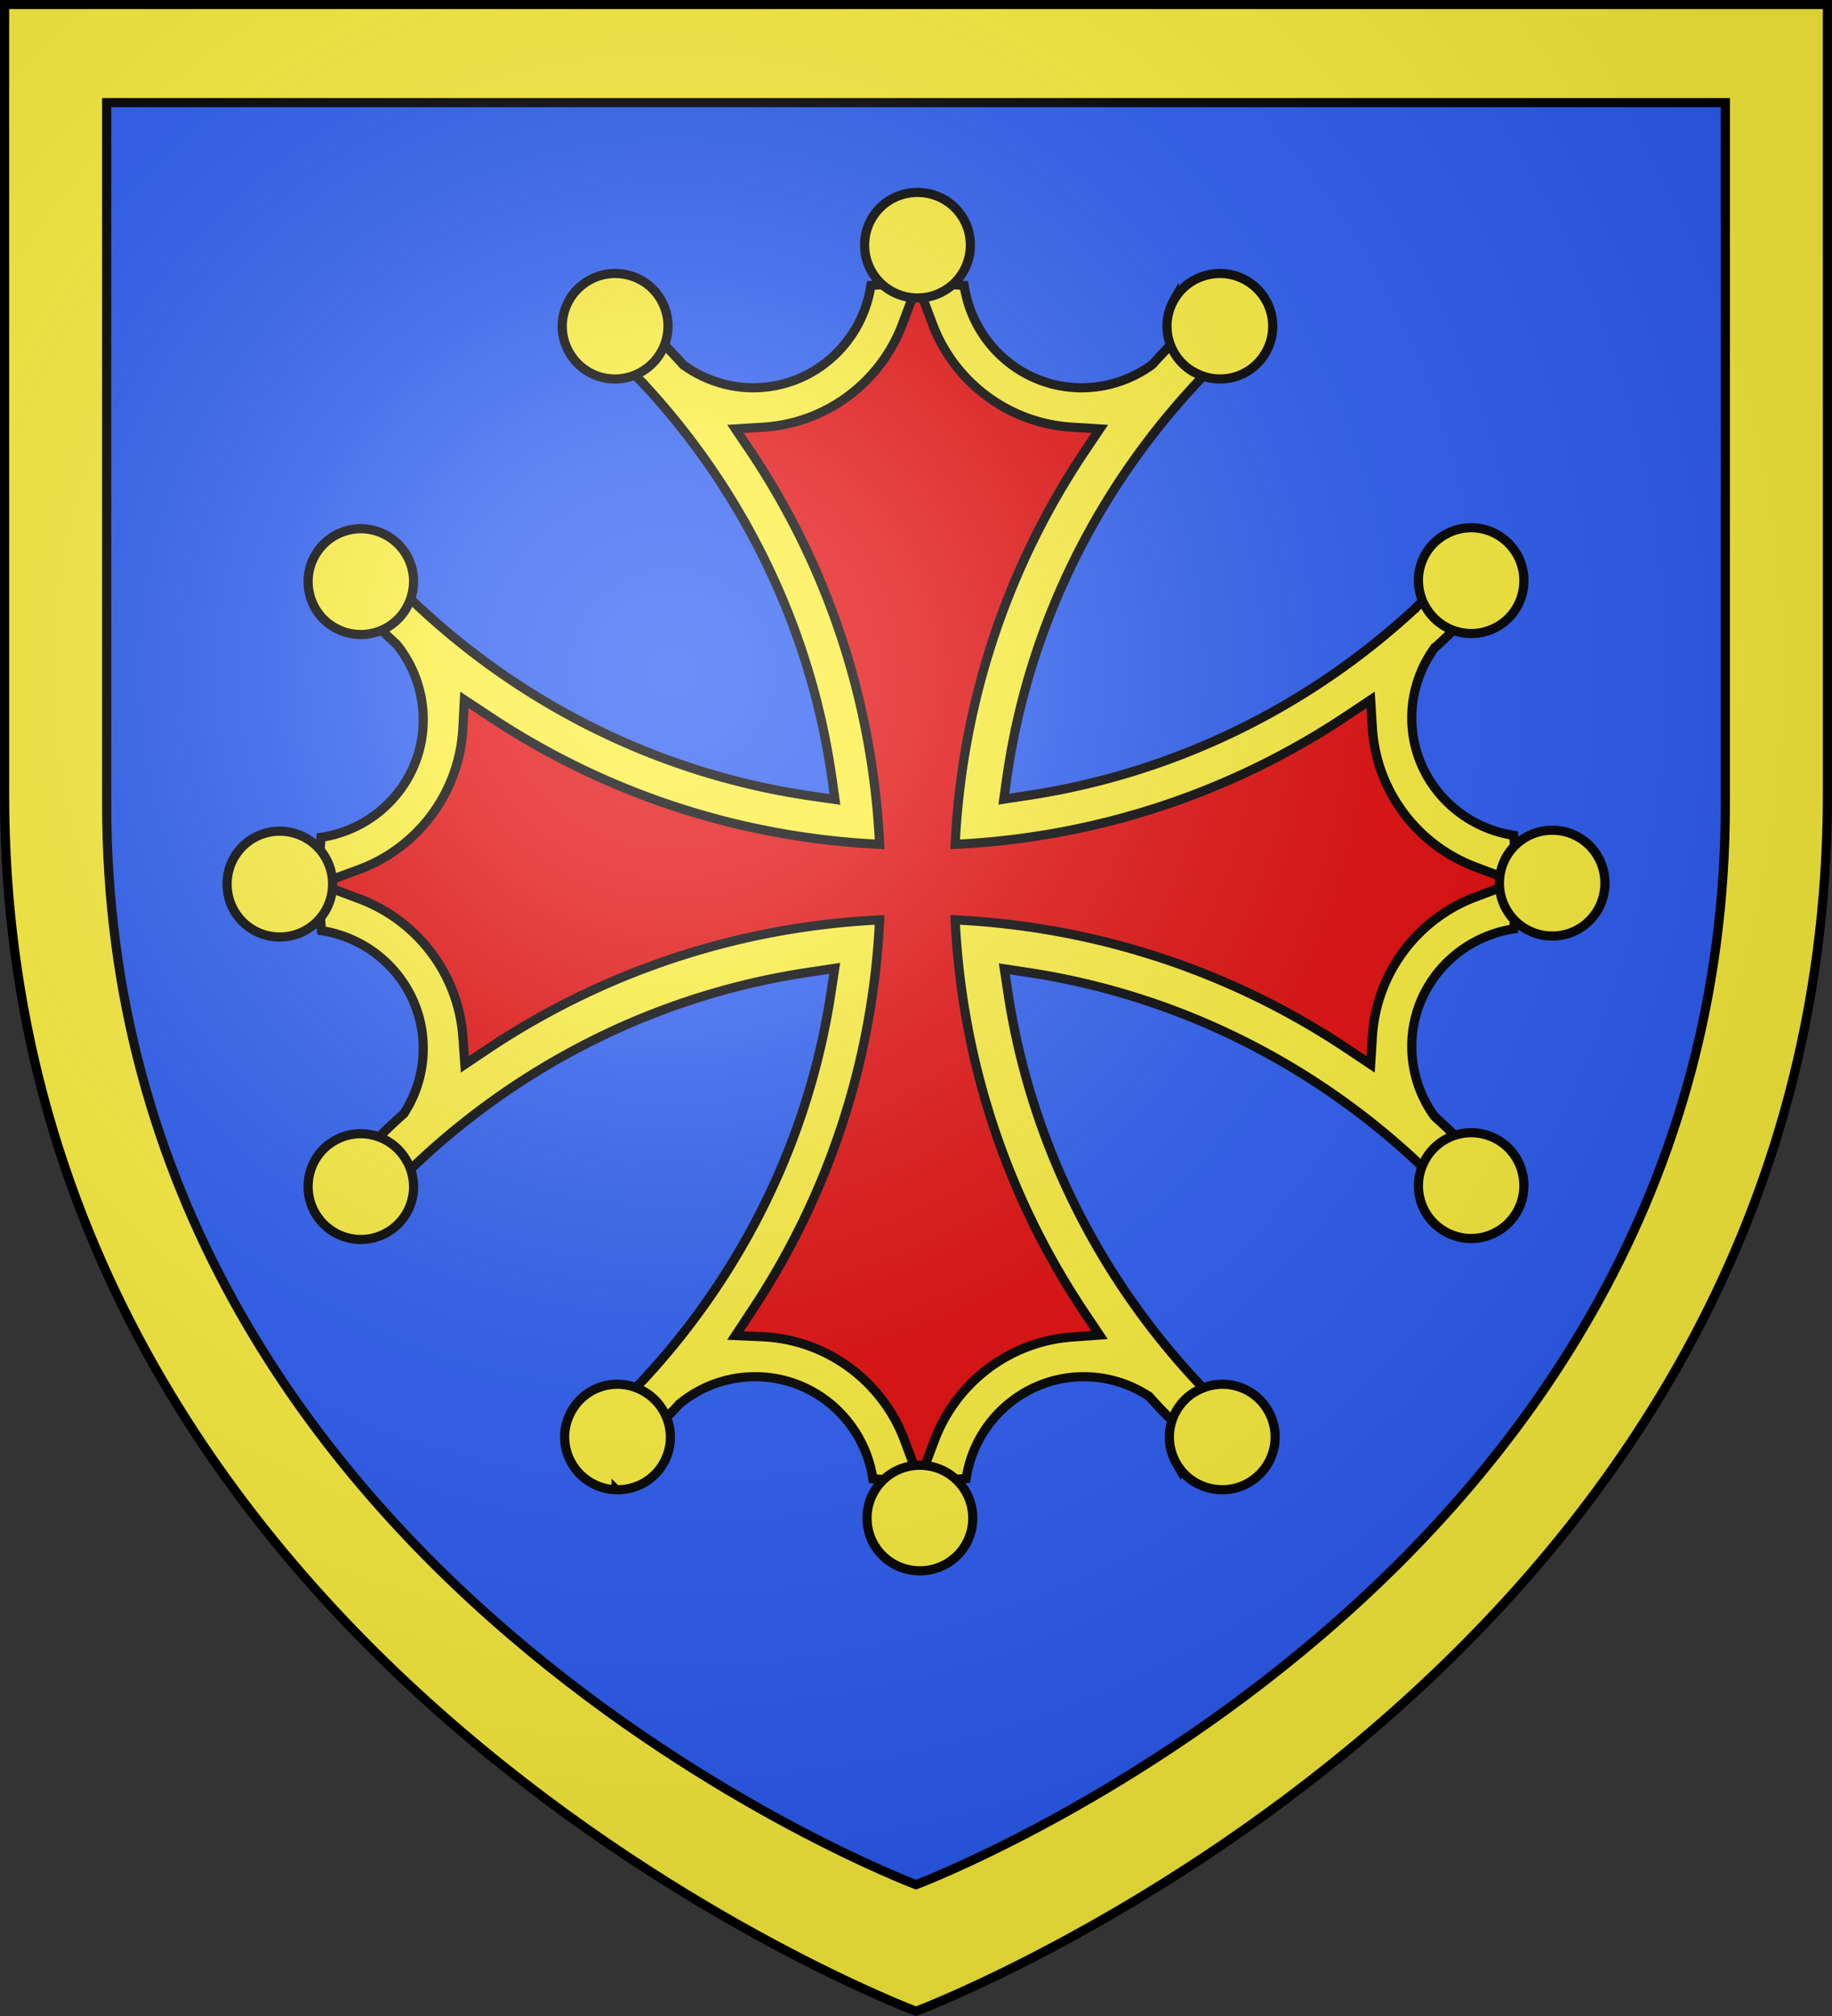
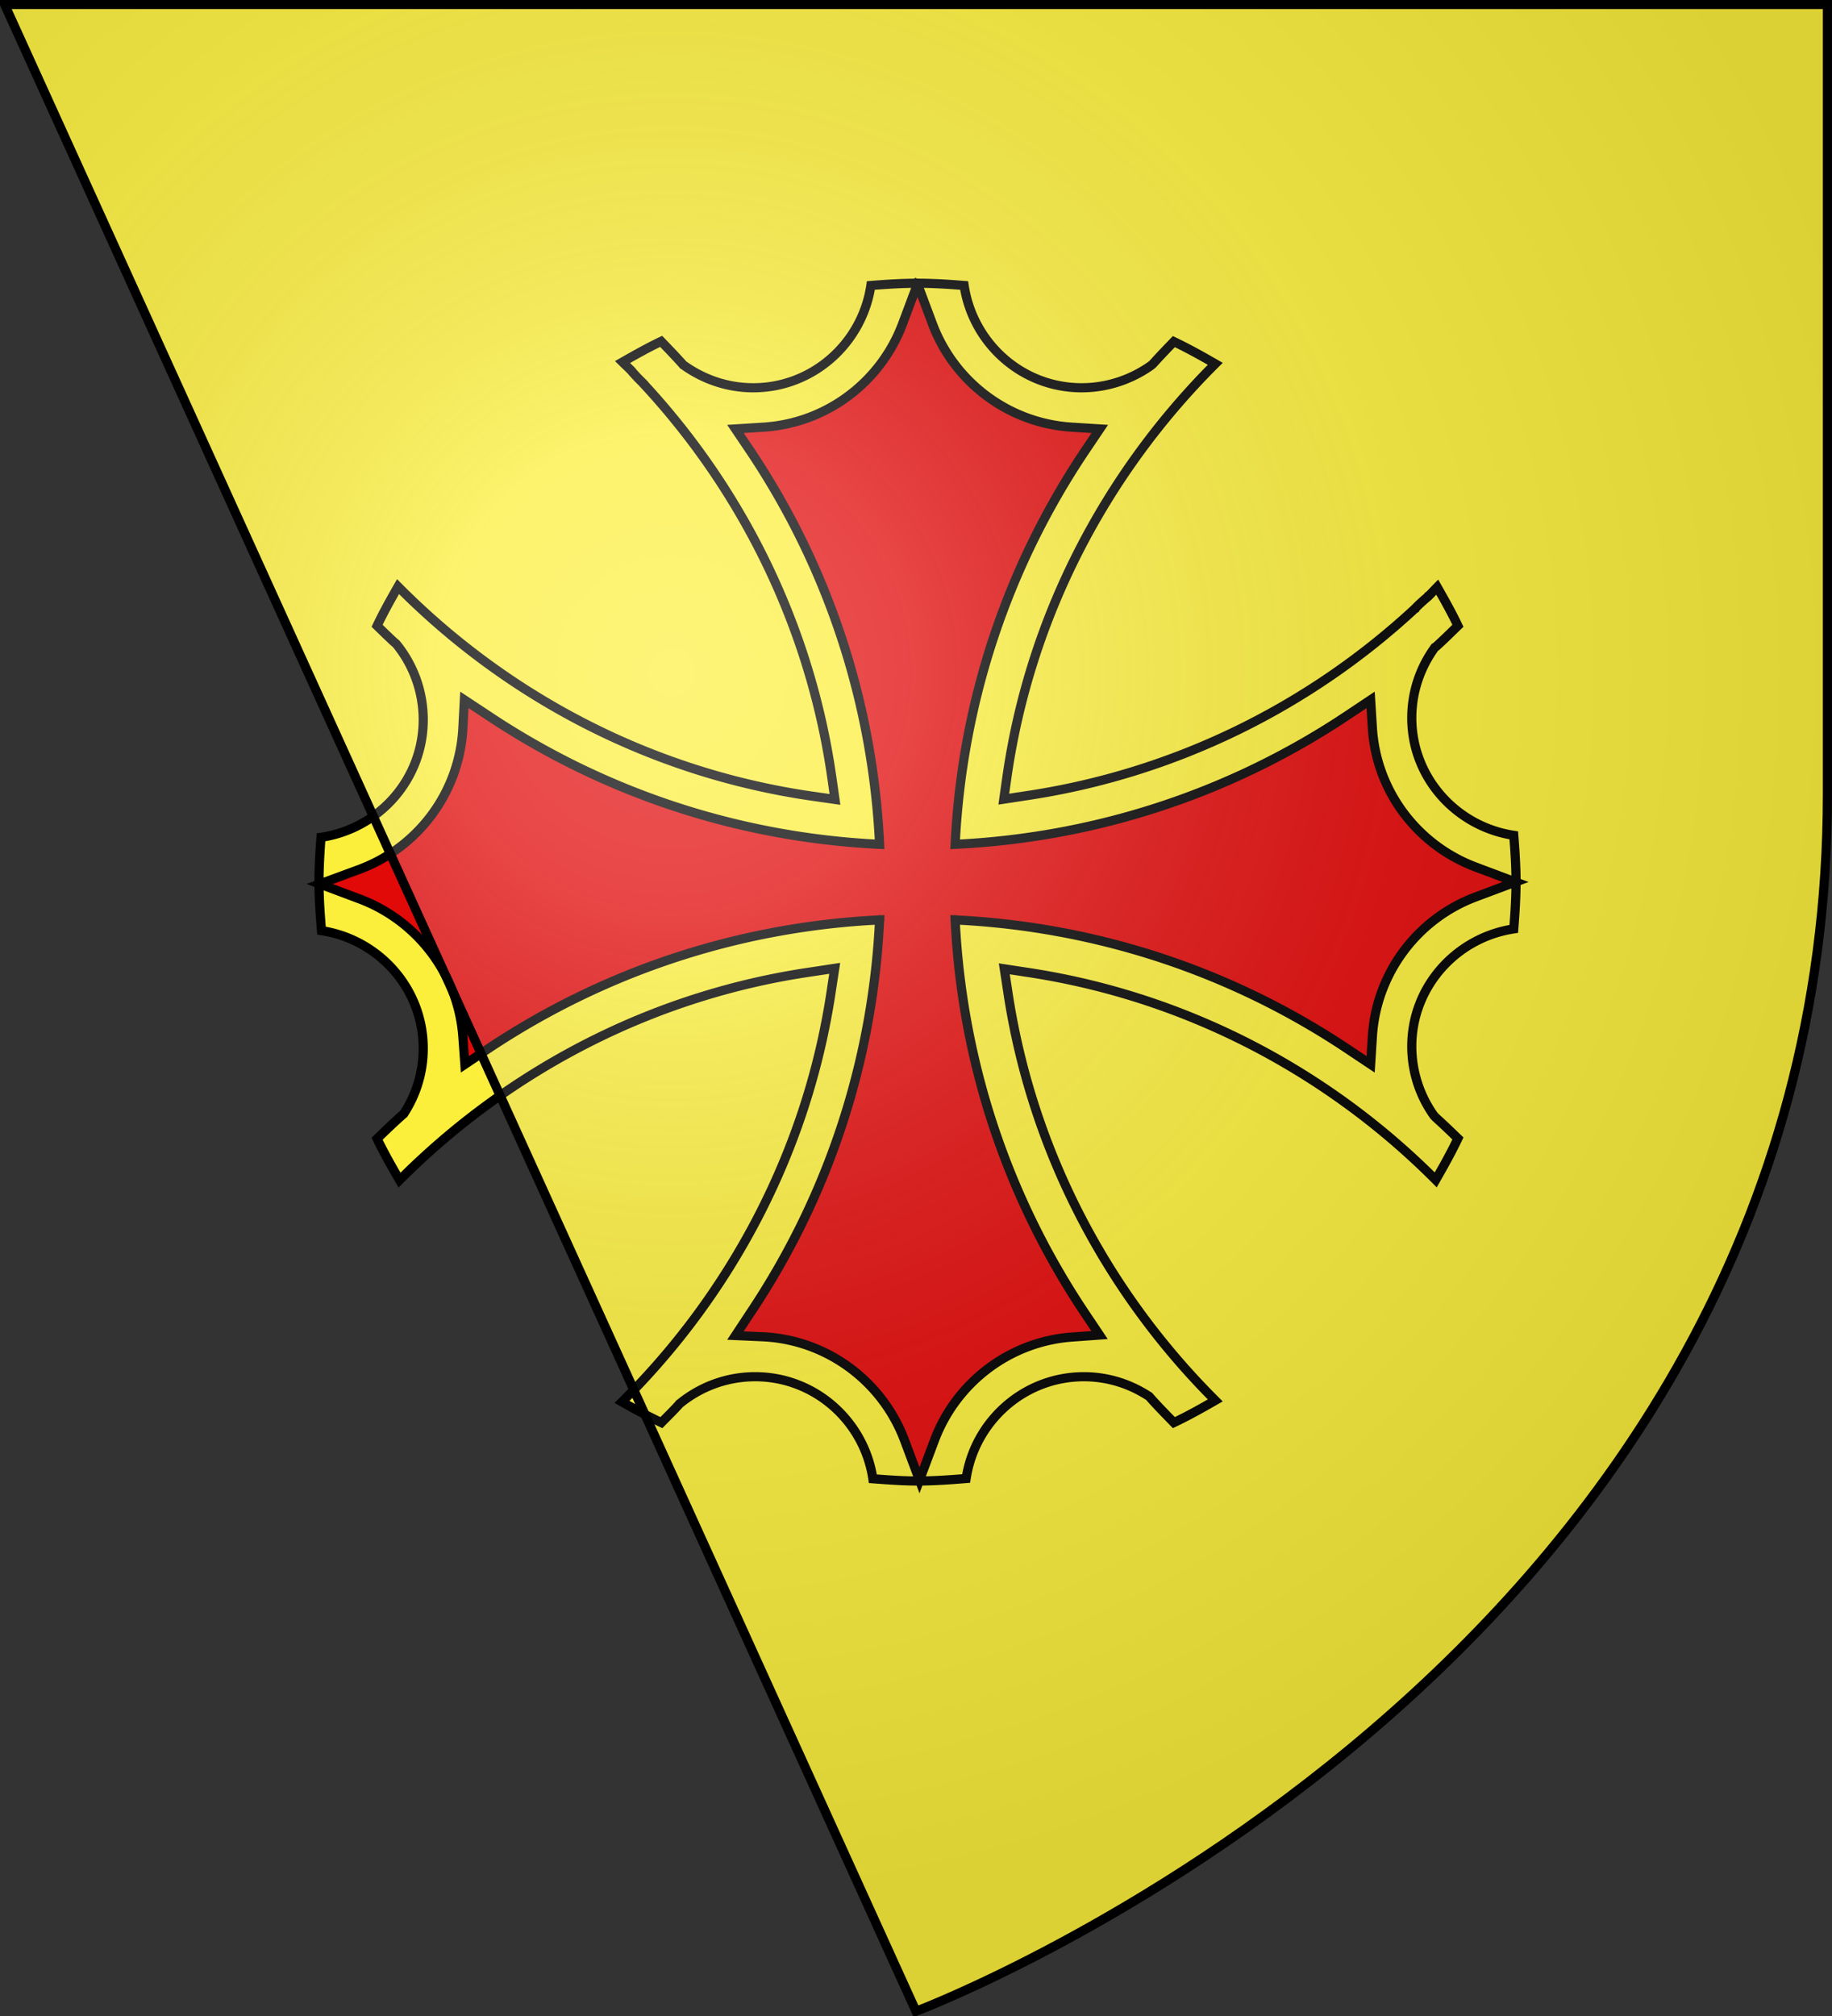
<svg xmlns="http://www.w3.org/2000/svg" xmlns:xlink="http://www.w3.org/1999/xlink" height="660" width="600">
  <rect width="100%" height="100%" fill="#333333" stroke="none" />
  <defs>
    <radialGradient id="b" cx="-80" cy="-80" gradientUnits="userSpaceOnUse" r="405">
      <stop offset="0" stop-color="#fff" stop-opacity=".31" />
      <stop offset=".19" stop-color="#fff" stop-opacity=".25" />
      <stop offset=".6" stop-color="#6b6b6b" stop-opacity=".125" />
      <stop offset="1" stop-opacity=".125" />
    </radialGradient>
-     <path id="a" d="M-298.5-298.5h597V-40C298.5 246.31 0 358.5 0 358.5S-298.5 246.31-298.5-40z" />
+     <path id="a" d="M-298.5-298.5h597V-40C298.5 246.31 0 358.5 0 358.5z" />
  </defs>
  <g transform="translate(300 300)">
    <use fill="#fcef3c" height="660" width="600" xlink:href="#a" />
-     <path d="M-265.068-266.408h530.136V-36.86C265.068 217.383 0 317.008 0 317.008S-265.068 217.383-265.068-36.86z" fill="#2b5df2" stroke="#000" stroke-width="3" />
  </g>
  <g stroke="#000" stroke-width="3">
    <path d="m240.87 140.428 44.675 133.456-133.455-44.757-15.49 35.618-31.882 24.658 30.04 22.874 17.495 36.177 135.826-47.29-47.209 136.07 33.52 12.343 26.757 35.03 25.056-32.808 33.913-14.728-47.29-135.907 136.07 47.29 14.227-35.853 33.227-23.851-33.81-24.706-13.643-34.917-133.09 43.862 44.39-132.561-31.757-13.333-27.947-34.365-27.865 33.484z" fill="#e20909" stroke-linejoin="round" />
    <g fill="#fcef3c" fill-rule="evenodd">
      <path d="M300.493 92.73c-5.147 0-10.21.33-15.273.735-2.81 18.85-18.951 33.486-38.55 33.486-8.353 0-16.134-2.73-22.461-7.187l-.49-.327-.327-.408c-2.217-2.465-4.55-4.888-6.86-7.27-4.343 2.064-8.5 4.414-12.66 6.78.829.822 1.714 1.615 2.532 2.45l.081.082.163.163a52.451 52.451 0 0 0 3.84 4.084c.173.167.136.216.244.326l.163.082.082.081c.074.063.183.275.163.245 32.28 34.927 54.342 79.43 61.338 128.802l.98 6.86-6.86-.98c-52.993-7.506-100.287-32.461-136.234-68.688-2.41 4.2-4.772 8.448-6.861 12.823 1.893 1.846 3.781 3.704 5.717 5.472l.327.245.245.245c5.512 6.745 8.82 15.468 8.82 24.829 0 19.62-14.614 35.691-33.486 38.469-.353 4.846-.653 9.665-.653 14.62 0 5.382.396 10.665.816 15.926 18.79 2.864 33.324 18.995 33.324 38.55 0 7.606-2.183 14.74-5.962 20.746l-.409.654-.572.49c-2.796 2.49-5.483 5.083-8.167 7.677 2.214 4.64 4.784 9.121 7.35 13.558 35.858-35.955 82.867-60.773 135.581-68.28l6.943-1.062-1.062 6.943c-7.724 52.498-32.64 99.343-68.607 135.008 4.214 2.398 8.498 4.689 12.904 6.78 1.885-1.93 3.825-3.813 5.636-5.8l.245-.326.327-.245c6.702-5.406 15.23-8.657 24.502-8.658 19.587 0 35.733 14.578 38.55 33.405 4.836.363 9.692.735 14.62.735 5.364 0 10.656-.384 15.927-.816 2.844-18.8 18.983-33.324 38.55-33.324 7.661 0 14.75 2.255 20.746 6.044l.654.409.49.571c2.46 2.762 5.023 5.355 7.595 8.005 4.647-2.212 9.118-4.708 13.558-7.27-35.649-35.565-60.316-82.175-68.035-134.355l-1.062-6.942 6.943 1.062c52.175 7.724 98.792 32.382 134.355 68.035 2.552-4.437 5.06-8.909 7.27-13.558-2.36-2.289-4.734-4.572-7.188-6.78l-.409-.408-.408-.49a39.14 39.14 0 0 1-7.106-22.46c0-19.572 14.599-35.632 33.405-38.47.394-5.07.736-10.182.736-15.354 0-5.153-.344-10.219-.736-15.273-18.811-2.844-33.405-18.897-33.405-38.47 0-8.36 2.7-16.192 7.188-22.541l.326-.49.49-.327c2.435-2.19 4.76-4.505 7.106-6.78-2.057-4.332-4.424-8.51-6.779-12.659-.935.944-1.826 1.931-2.777 2.859l-.162.082-.082.163c-1.454 1.243-2.844 2.447-4.084 3.757l-.081.164-.164.081c-34.63 32.055-78.745 54.053-127.658 61.257l-6.942 1.061.98-6.942c7.509-52.696 32.334-99.739 68.28-135.58-4.44-2.561-8.91-5.057-13.558-7.27-2.253 2.328-4.528 4.697-6.697 7.106l-.408.409-.409.326c-6.374 4.523-14.288 7.27-22.705 7.27-19.6-.001-35.667-14.643-38.47-33.487-5.073-.405-10.125-.736-15.273-.736zm0 .245 4.9 13.068c7.053 18.841 24.718 32.536 45.739 33.813l9.066.572-5.064 7.514c-24.799 37.105-40.02 81.095-42.308 128.475 47.383-2.277 91.378-17.447 128.475-42.226l7.596-5.064.571 9.147c1.3 20.98 14.99 38.512 33.814 45.575l13.068 4.9-13.068 4.901c-18.84 7.053-32.529 24.734-33.814 45.738l-.571 9.066-7.596-5.064c-37.099-24.78-81.094-39.946-128.475-42.226 2.288 47.369 17.52 91.376 42.308 128.475l4.982 7.432-8.984.654c-20.738 1.494-38.08 15.143-45.085 33.813l-4.9 13.068-4.901-13.068c-7.114-19.004-24.985-32.814-46.228-33.895l-9.148-.408 5.064-7.678c24.753-37.083 39.864-81.035 42.145-128.393-47.357 2.293-91.3 17.524-128.394 42.308l-7.432 4.982-.653-8.984c-1.494-20.739-15.145-38.162-33.814-45.166l-13.068-4.901 13.068-4.819c19.011-7.116 32.744-25.053 33.814-46.31l.49-9.147 7.677 5.064c37.08 24.762 80.972 39.938 128.312 42.226-2.283-47.387-17.361-91.374-42.145-128.475l-5.064-7.514 9.066-.572c20.995-1.292 38.59-14.98 45.657-33.813l4.9-13.068z" />
-       <path d="M300.493 63c-9.593 0-17.315 7.64-17.315 17.233a17.276 17.276 0 0 0 17.315 17.315 17.276 17.276 0 0 0 17.315-17.315c0-9.594-7.721-17.233-17.315-17.233zm-99.48 26.544a17.084 17.084 0 0 0-8.168 2.287c-8.307 4.797-11.166 15.298-6.37 23.604 4.794 8.305 15.292 11.088 23.604 6.29 8.313-4.8 11.168-15.295 6.37-23.605-3.295-5.709-9.315-8.734-15.436-8.576zm198.144 0c-5.833.132-11.475 3.128-14.62 8.576a17.254 17.254 0 0 0 6.289 23.604h.081c8.312 4.8 18.81 2.016 23.604-6.289 4.796-8.306 1.937-18.807-6.37-23.604-2.857-1.65-5.926-2.356-8.985-2.287zM301.277 514.25c-9.593 0-17.315-7.64-17.315-17.233a17.276 17.276 0 0 1 17.315-17.316 17.276 17.276 0 0 1 17.315 17.316c0 9.593-7.721 17.233-17.315 17.233zm-99.48-26.544a17.083 17.083 0 0 1-8.167-2.287c-8.308-4.797-11.167-15.298-6.371-23.604 4.794-8.305 15.292-11.088 23.604-6.29 8.314 4.8 11.168 15.295 6.37 23.605-3.295 5.709-9.315 8.734-15.436 8.576zm198.144 0c-5.833-.132-11.475-3.128-14.62-8.576a17.254 17.254 0 0 1 6.289-23.604h.081c8.312-4.8 18.81-2.016 23.604 6.289 4.796 8.306 1.937 18.807-6.37 23.604-2.857 1.65-5.926 2.356-8.985 2.287zM74.375 289.438c0 9.594 7.64 17.315 17.233 17.315a17.276 17.276 0 0 0 17.315-17.315 17.275 17.275 0 0 0-17.315-17.315c-9.594 0-17.233 7.722-17.233 17.315zm26.544 99.48a17.084 17.084 0 0 0 2.287 8.168c4.796 8.308 15.298 11.166 23.604 6.37 8.304-4.794 11.088-15.292 6.289-23.604-4.8-8.313-15.295-11.168-23.604-6.37-5.71 3.296-8.734 9.316-8.576 15.436zm0-198.143c.131 5.833 3.127 11.474 8.576 14.62a17.254 17.254 0 0 0 23.604-6.29v-.08c4.799-8.313 2.015-18.81-6.29-23.605-8.305-4.795-18.807-1.937-23.603 6.37-1.65 2.858-2.356 5.926-2.287 8.985zM525.625 289.118c0-9.593-7.64-17.315-17.234-17.315a17.276 17.276 0 0 0-17.315 17.315 17.276 17.276 0 0 0 17.315 17.316c9.594 0 17.234-7.722 17.234-17.316zm-26.545-99.48a17.084 17.084 0 0 0-2.287-8.167c-4.796-8.308-15.297-11.166-23.604-6.37-8.304 4.794-11.088 15.291-6.289 23.603 4.8 8.314 15.295 11.168 23.604 6.37 5.71-3.295 8.734-9.315 8.576-15.436zm0 198.144c-.131-5.833-3.127-11.474-8.576-14.62a17.254 17.254 0 0 0-23.604 6.289v.082c-4.799 8.311-2.015 18.809 6.29 23.604 8.306 4.795 18.807 1.937 23.603-6.371 1.65-2.857 2.356-5.925 2.287-8.984z" />
    </g>
  </g>
  <use fill="url(#b)" height="660" transform="translate(300 300)" width="600" xlink:href="#a" />
  <use fill="none" height="660" stroke="#000" stroke-width="3" transform="matrix(1 0 0 1 300 299.954)" width="600" xlink:href="#a" />
</svg>